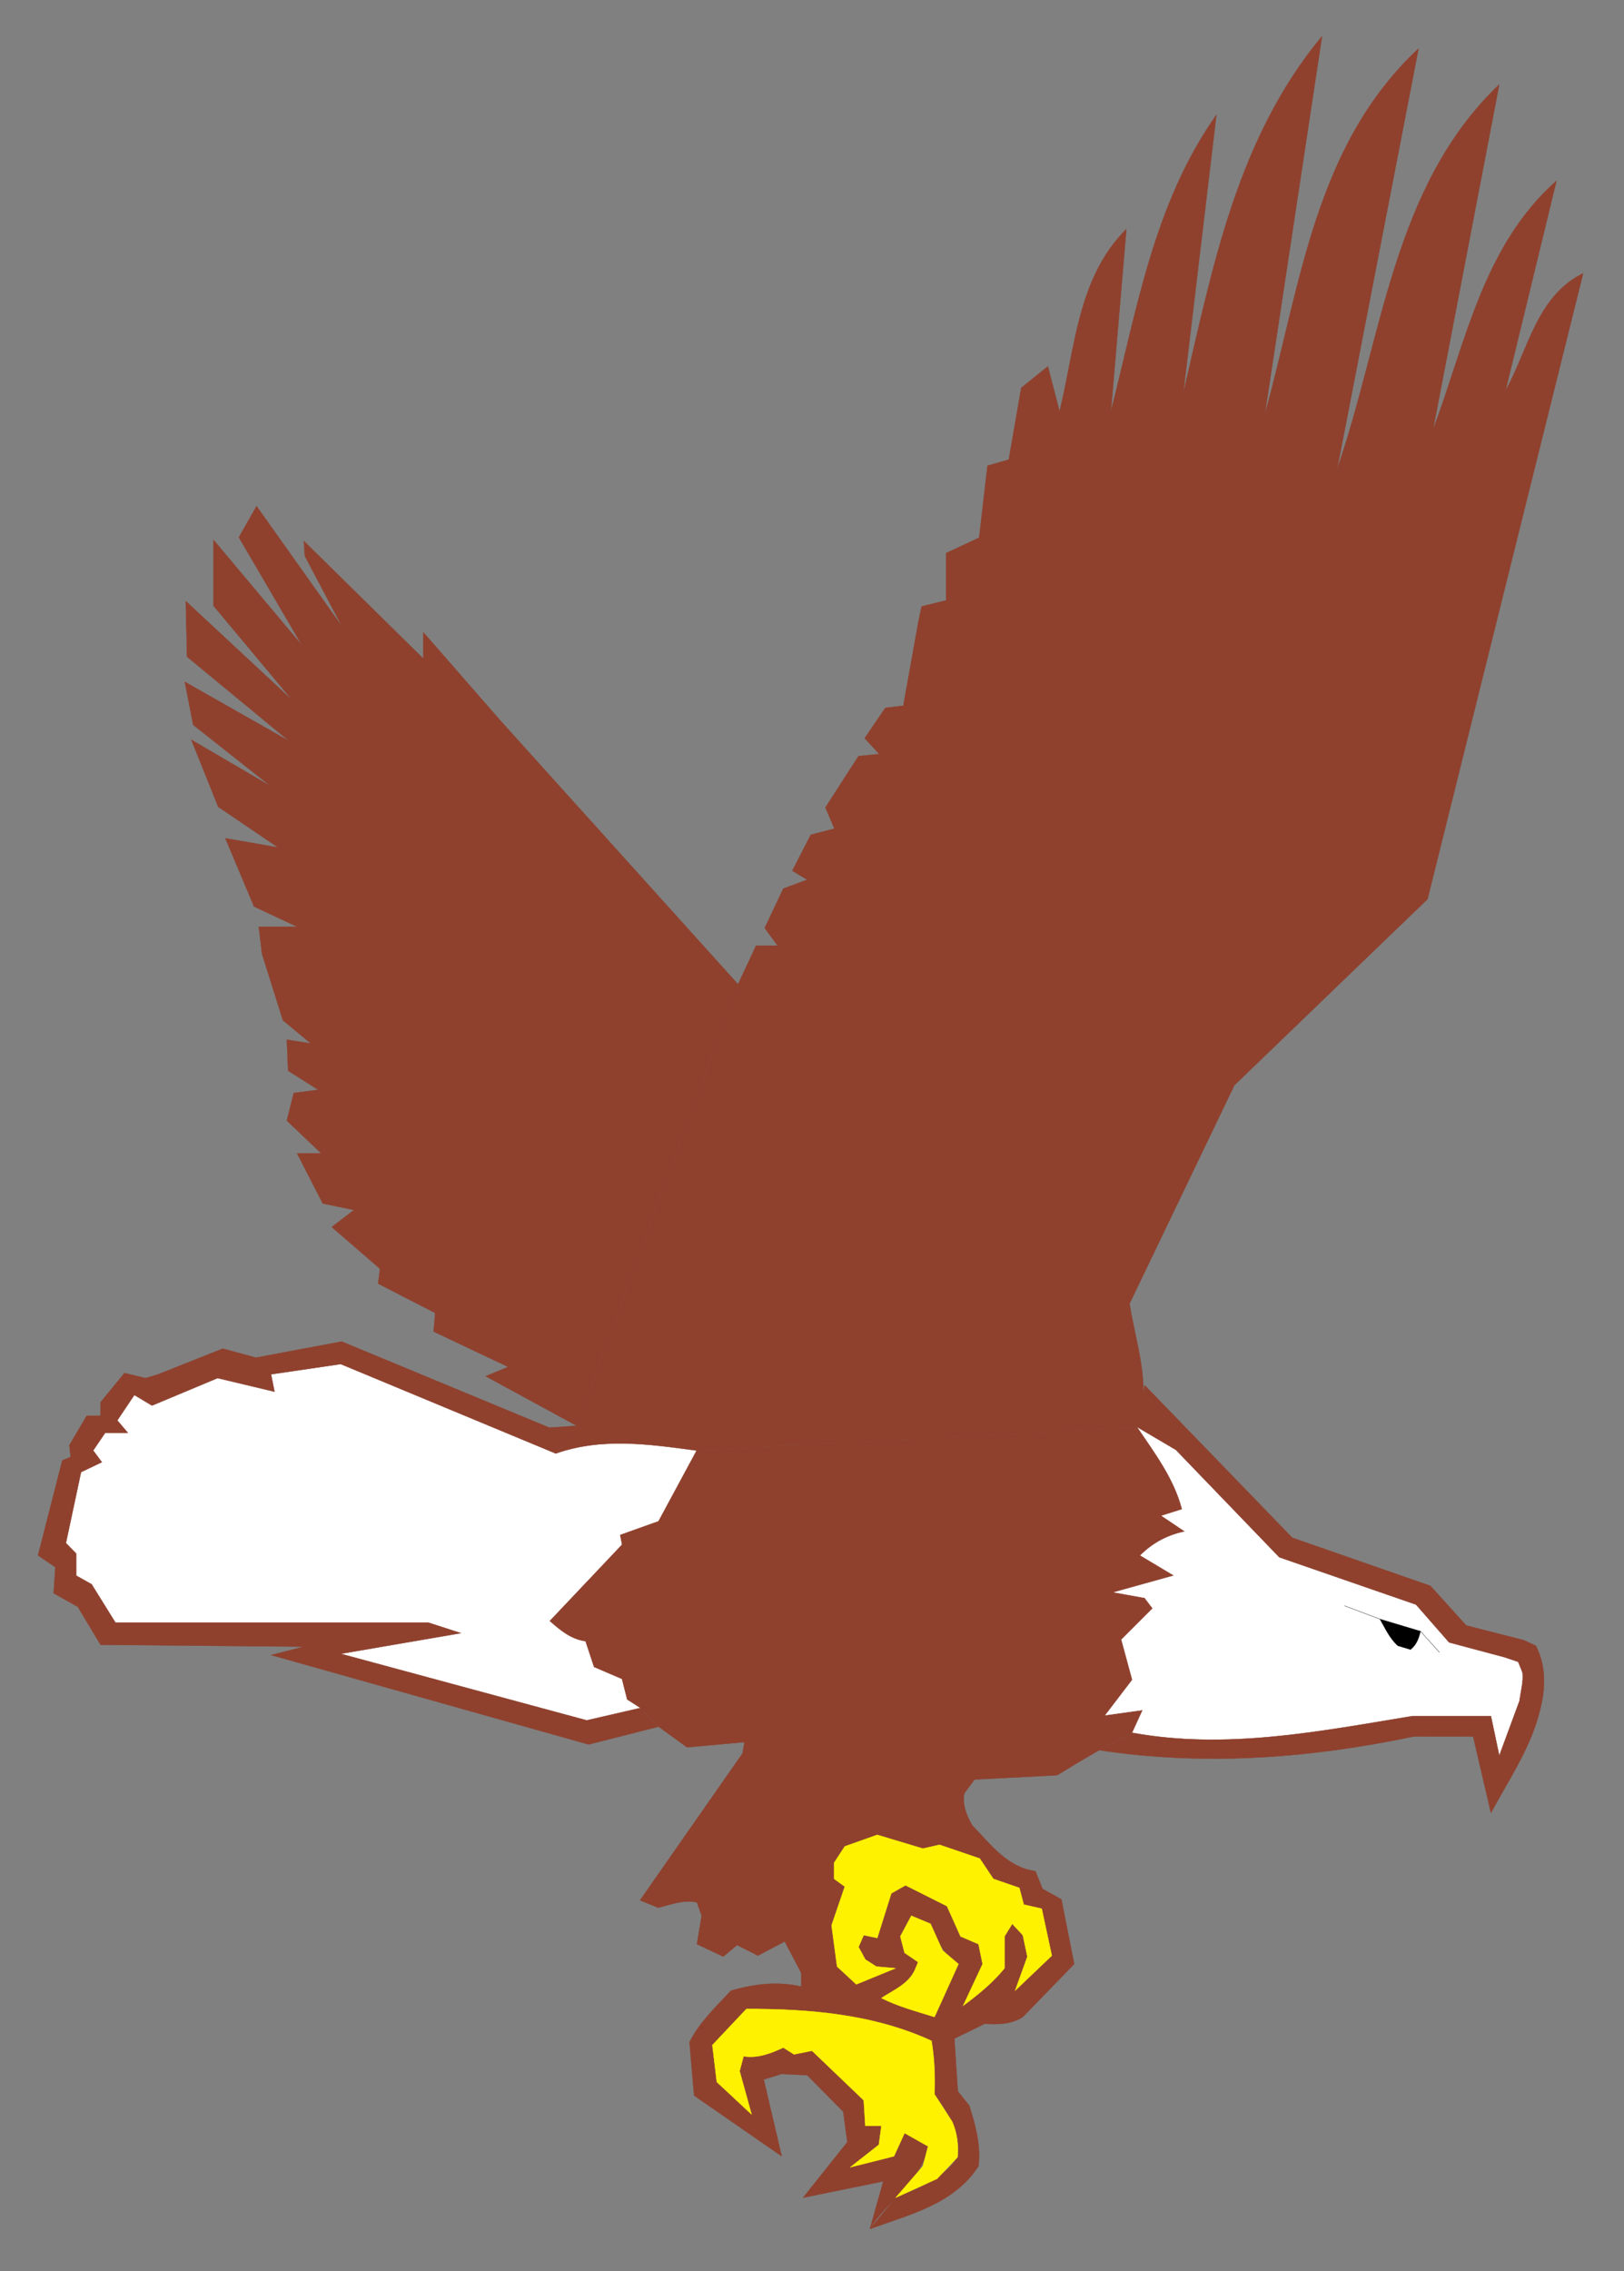
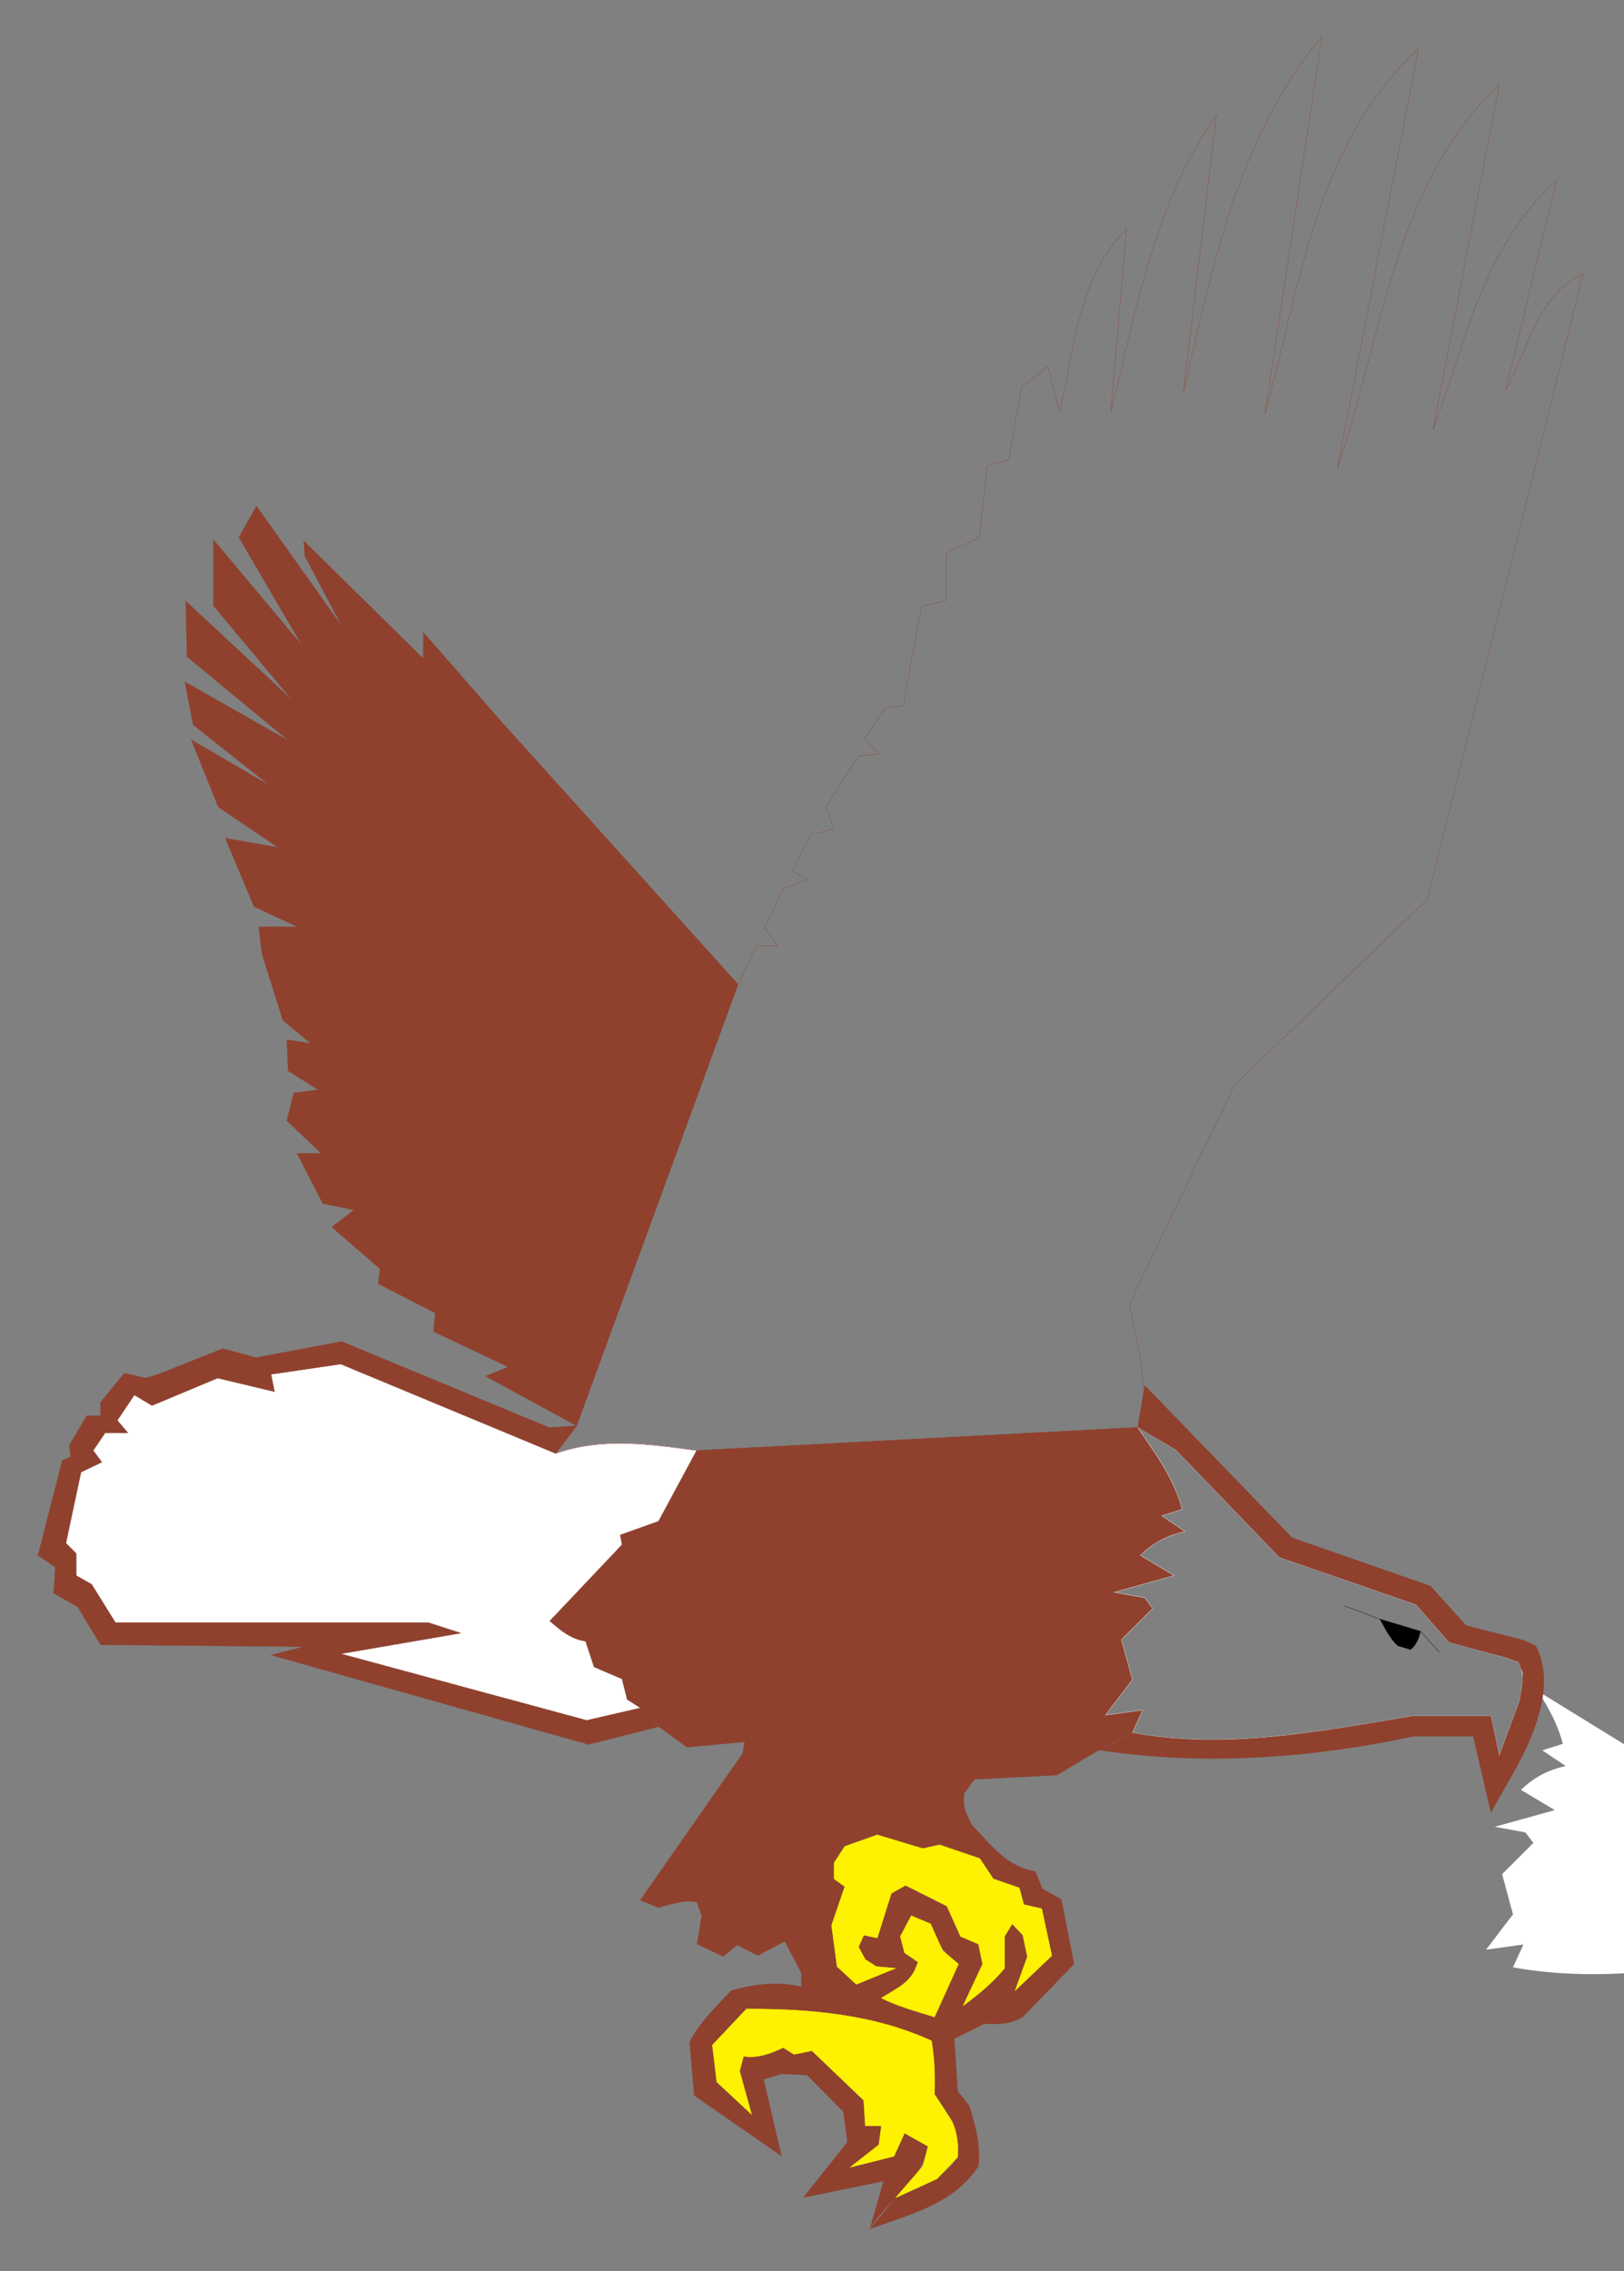
<svg xmlns="http://www.w3.org/2000/svg" xmlns:ns1="http://www.inkscape.org/namespaces/inkscape" xmlns:ns2="http://sodipodi.sourceforge.net/DTD/sodipodi-0.dtd" id="svg33327" version="1.1" ns1:version="0.48.1 " width="128.75" height="180" xml:space="preserve" ns2:docname="Eagle_21.pdf">
  <rect width="100%" height="100%" fill="#808080" stroke="none" />
  <defs id="defs33331" />
  <ns2:namedview pagecolor="#ffffff" bordercolor="#666666" borderopacity="1" objecttolerance="10" gridtolerance="10" guidetolerance="10" ns1:pageopacity="0" ns1:pageshadow="2" ns1:window-width="640" ns1:window-height="480" id="namedview33329" showgrid="false" ns1:zoom="1.6166667" ns1:cx="64.375" ns1:cy="90" ns1:window-x="428" ns1:window-y="75" ns1:window-maximized="0" ns1:current-layer="g33335" />
  <g id="g33335" ns1:groupmode="layer" ns1:label="Eagle_21" transform="matrix(1.25,0,0,-1.25,0,180)">
    <g id="g33337" transform="scale(0.24,0.24)">
      <path d="m 184,216.793 -10.043,-18.625 -10.164,-3.625 0.5,-2.586 -19.125,-20.207 c 2.789,-2.5 5.625,-4.875 9.5,-5.418 l 2.25,-6.789 7.375,-3.168 1.375,-5.418 c 3.375,-1.664 5.75,-4.5 8.375,-7.125 l 7.5,-5.457 15.207,1.375 -0.543,-3 L 169.125,97.957 173.957,96 c 3.375,0.832 6.668,2.168 10.211,1.418 l 1.25,-3.543 -1.25,-7.5 6.957,-3.293 3.668,3.043 5.5,-2.793 7.082,3.75 4.375,-8.332 0,-3.582 c -6.293,1.457 -12.457,0.707 -18.582,-1.086 -3.961,-4.25 -8.293,-8.289 -10.961,-13.582 l 1.211,-14.125 23.164,-16.043 -4.75,20.293 4.75,1.457 6.711,-0.332 9.539,-9.625 1.086,-8.043 -11.711,-14.707 21.211,4.332 -3.543,-12.582 c 4.582,7.625 13.875,12.625 15.375,21.832 l -6.207,3.5 -2.793,-6.125 -11.582,-2.914 7.582,5.957 0.668,5 -4.25,0 -0.418,6.75 -13.668,13.082 -4.75,-0.957 L 207,59.043 C 203.668,57.5 200.293,56.168 196.5,56.75 l -1.043,-3.918 3.168,-11.457 -9.207,8.582 -1.168,9.75 9,9.543 c 16.582,0.043 33.625,-1.418 48.918,-8.418 0.789,-4.664 0.957,-9.414 0.789,-14.125 3.543,-4.832 7.168,-10.289 6.086,-16.625 C 249.207,24.25 242.793,22 236.668,19.375 l -6.793,-8.25 C 240.5,15 252,17.625 258.582,27.707 c 0.668,5.586 -0.789,10.836 -2.457,16.043 l -3,3.75 -0.918,13.918 8,3.914 c 3.543,-0.207 7,-0.164 10.086,1.793 l -2.043,6.957 3.25,9 -1.207,5.668 -2.793,3 -2.043,-3.332 0,-8.418 C 262.293,76.125 258.5,73.043 254.5,70.082 l -7.543,-2.957 c -4.75,1.5 -9.539,2.75 -14.039,5 4,2.207 8.414,4.75 9.707,9.5 l -3.582,2.457 -1.125,4.336 2.914,5.457 5.086,-2.125 c 1.625,-4.207 3.332,-8.207 7.375,-10.625 l -6.336,-14 7.543,2.957 5.168,11.043 -1.086,5.25 -4.75,2.043 -3.582,8 -10.957,5.5 -3.75,-2.125 -3.711,-11.793 -3.582,0.75 -1.375,-3.125 1.793,-3.293 2.914,-1.875 5.086,-0.457 -10.375,-4.25 -5.086,4.707 -1.457,10.875 3.5,10.25 -2.832,2.043 0,4.25 2.832,4.332 8.582,3.043 12.043,-3.625 4.418,1 10.625,-3.625 3.582,-5.375 6.875,-2.375 1.168,-4.418 4.75,-1.082 2.664,-12.418 -9.707,-9.25 2.043,-6.957 13.582,14 -3.375,17.082 -5,2.793 -1.875,4.668 c -7.5,1.039 -11.832,7.082 -16.75,12.164 -1.457,2.625 -2.582,5.293 -2.043,8.375 l 2.711,3.668 21.832,1.125 c 6.457,3.957 13,7.918 19.875,11.207 l 2.75,6.043 -9.875,-1.375 7.125,9.332 -2.875,10.625 8.25,8.25 -2.125,2.793 -8.082,1.457 15.875,4.418 -8.918,5.332 c 3.293,3.25 7.25,5.418 11.832,6.293 l -6.207,4.168 5.418,1.707 c -2.125,8.168 -7.168,14.793 -11.793,21.668 L 184,216.793" style="fill:#8f412e;fill-opacity:1;fill-rule:nonzero;stroke:none" id="path33339" />
-       <path d="m 184,216.793 -10.043,-18.625 -10.164,-3.625 0.5,-2.586 -19.125,-20.207 c 2.789,-2.5 5.625,-4.875 9.5,-5.418 l 2.25,-6.789 7.375,-3.168 1.375,-5.418 c 3.375,-1.664 5.75,-4.5 8.375,-7.125 l 7.5,-5.457 15.207,1.375 -0.543,-3 L 169.125,97.957 173.957,96 c 3.375,0.832 6.668,2.168 10.211,1.418 l 1.25,-3.543 -1.25,-7.5 6.957,-3.293 3.668,3.043 5.5,-2.793 7.082,3.75 4.375,-8.332 0,-3.582 c -6.293,1.457 -12.457,0.707 -18.582,-1.086 -3.961,-4.25 -8.293,-8.289 -10.961,-13.582 l 1.211,-14.125 23.164,-16.043 -4.75,20.293 4.75,1.457 6.711,-0.332 9.539,-9.625 1.086,-8.043 -11.711,-14.707 21.211,4.332 -3.543,-12.582 c 4.582,7.625 13.875,12.625 15.375,21.832 l -6.207,3.5 -2.793,-6.125 -11.582,-2.914 7.582,5.957 0.668,5 -4.25,0 -0.418,6.75 -13.668,13.082 -4.75,-0.957 L 207,59.043 C 203.668,57.5 200.293,56.168 196.5,56.75 l -1.043,-3.918 3.168,-11.457 -9.207,8.582 -1.168,9.75 9,9.543 c 16.582,0.043 33.625,-1.418 48.918,-8.418 0.789,-4.664 0.957,-9.414 0.789,-14.125 3.543,-4.832 7.168,-10.289 6.086,-16.625 C 249.207,24.25 242.793,22 236.668,19.375 l -6.793,-8.25 C 240.5,15 252,17.625 258.582,27.707 c 0.668,5.586 -0.789,10.836 -2.457,16.043 l -3,3.75 -0.918,13.918 8,3.914 c 3.543,-0.207 7,-0.164 10.086,1.793 l -2.043,6.957 3.25,9 -1.207,5.668 -2.793,3 -2.043,-3.332 0,-8.418 C 262.293,76.125 258.5,73.043 254.5,70.082 l -7.543,-2.957 c -4.75,1.5 -9.539,2.75 -14.039,5 4,2.207 8.414,4.75 9.707,9.5 l -3.582,2.457 -1.125,4.336 2.914,5.457 5.086,-2.125 c 1.625,-4.207 3.332,-8.207 7.375,-10.625 l -6.336,-14 7.543,2.957 5.168,11.043 -1.086,5.25 -4.75,2.043 -3.582,8 -10.957,5.5 -3.75,-2.125 -3.711,-11.793 -3.582,0.75 -1.375,-3.125 1.793,-3.293 2.914,-1.875 5.086,-0.457 -10.375,-4.25 -5.086,4.707 -1.457,10.875 3.5,10.25 -2.832,2.043 0,4.25 2.832,4.332 8.582,3.043 12.043,-3.625 4.418,1 10.625,-3.625 3.582,-5.375 6.875,-2.375 1.168,-4.418 4.75,-1.082 2.664,-12.418 -9.707,-9.25 2.043,-6.957 13.582,14 -3.375,17.082 -5,2.793 -1.875,4.668 c -7.5,1.039 -11.832,7.082 -16.75,12.164 -1.457,2.625 -2.582,5.293 -2.043,8.375 l 2.711,3.668 21.832,1.125 c 6.457,3.957 13,7.918 19.875,11.207 l 2.75,6.043 -9.875,-1.375 7.125,9.332 -2.875,10.625 8.25,8.25 -2.125,2.793 -8.082,1.457 15.875,4.418 -8.918,5.332 c 3.293,3.25 7.25,5.418 11.832,6.293 l -6.207,4.168 5.418,1.707 c -2.125,8.168 -7.168,14.793 -11.793,21.668 L 184,216.793" style="fill:none;stroke:#8f412e;stroke-opacity:1;stroke-width:0.083;stroke-linecap:round;stroke-linejoin:round;stroke-miterlimit:4;stroke-dasharray:none" id="path33341" />
      <path d="m 247.625,24.375 5.418,5.707 c 0.25,3.293 -0.086,6.418 -1.418,9.418 l -4.668,7.207 c 0.168,4.75 0,9.418 -0.789,14.125 -15.293,7.043 -32.336,8.461 -48.918,8.418 l -9,-9.543 1.168,-9.75 9.207,-8.582 -3.168,11.457 1.043,3.918 c 3.793,-0.582 7.168,0.75 10.5,2.293 l 2.832,-1.793 4.75,0.957 13.668,-13.082 0.418,-6.75 4.25,0 -0.668,-5 -7.582,-5.957 11.582,2.914 2.793,6.125 6.207,-3.5 -1.375,-5.25 -7.207,-8.332 10.957,5" style="fill:#fff200;fill-opacity:1;fill-rule:nonzero;stroke:none" id="path33343" />
      <path d="m 247.625,24.375 5.418,5.707 c 0.25,3.293 -0.086,6.418 -1.418,9.418 l -4.668,7.207 c 0.168,4.75 0,9.418 -0.789,14.125 -15.293,7.043 -32.336,8.461 -48.918,8.418 l -9,-9.543 1.168,-9.75 9.207,-8.582 -3.168,11.457 1.043,3.918 c 3.793,-0.582 7.168,0.75 10.5,2.293 l 2.832,-1.793 4.75,0.957 13.668,-13.082 0.418,-6.75 4.25,0 -0.668,-5 -7.582,-5.957 11.582,2.914 2.793,6.125 6.207,-3.5 -1.375,-5.25 -7.207,-8.332 10.957,5" style="fill:none;stroke:#fff200;stroke-opacity:1;stroke-width:0.083;stroke-linecap:round;stroke-linejoin:round;stroke-miterlimit:10;stroke-dasharray:none" id="path33345" />
      <path d="m 246.957,67.125 6.336,14 -4.211,3.582 -3.164,7.043 -5.086,2.125 -2.914,-5.457 1.125,-4.336 3.582,-2.457 -0.957,-2.293 c -1.793,-3.625 -5.586,-5.082 -8.75,-7.207 4.457,-2.25 9.289,-3.5 14.039,-5" style="fill:#fff200;fill-opacity:1;fill-rule:nonzero;stroke:none" id="path33347" />
      <path d="m 246.957,67.125 6.336,14 -4.211,3.582 -3.164,7.043 -5.086,2.125 -2.914,-5.457 1.125,-4.336 3.582,-2.457 -0.957,-2.293 c -1.793,-3.625 -5.586,-5.082 -8.75,-7.207 4.457,-2.25 9.289,-3.5 14.039,-5" style="fill:none;stroke:#fff200;stroke-opacity:1;stroke-width:0.083;stroke-linecap:round;stroke-linejoin:round;stroke-miterlimit:10;stroke-dasharray:none" id="path33349" />
      <path d="m 254.5,70.082 5.168,11.043 -1.086,5.25 -4.75,2.043 -3.582,8 -10.957,5.5 -3.75,-2.125 -3.711,-11.793 -3.582,0.75 -1.375,-3.125 1.793,-3.293 2.914,-1.875 5.086,-0.457 -10.375,-4.25 -5.086,4.707 -1.457,10.875 3.5,10.25 -2.832,2.043 0,4.25 2.832,4.332 8.582,3.043 12.043,-3.625 4.418,1 10.625,-3.625 3.582,-5.375 6.875,-2.375 1.168,-4.418 4.75,-1.082 2.664,-12.418 -9.707,-9.25 3.25,9 -1.207,5.668 -2.793,3 -2.043,-3.332 0,-8.418 C 262.293,76.125 258.5,73.043 254.5,70.082" style="fill:#fff200;fill-opacity:1;fill-rule:nonzero;stroke:none" id="path33351" />
      <path d="m 254.5,70.082 5.168,11.043 -1.086,5.25 -4.75,2.043 -3.582,8 -10.957,5.5 -3.75,-2.125 -3.711,-11.793 -3.582,0.75 -1.375,-3.125 1.793,-3.293 2.914,-1.875 5.086,-0.457 -10.375,-4.25 -5.086,4.707 -1.457,10.875 3.5,10.25 -2.832,2.043 0,4.25 2.832,4.332 8.582,3.043 12.043,-3.625 4.418,1 10.625,-3.625 3.582,-5.375 6.875,-2.375 1.168,-4.418 4.75,-1.082 2.664,-12.418 -9.707,-9.25 3.25,9 -1.207,5.668 -2.793,3 -2.043,-3.332 0,-8.418 C 262.293,76.125 258.5,73.043 254.5,70.082" style="fill:none;stroke:#fff200;stroke-opacity:1;stroke-width:0.083;stroke-linecap:round;stroke-linejoin:round;stroke-miterlimit:10;stroke-dasharray:none" id="path33353" />
-       <path d="m 402.375,155.707 c 0.25,1.836 -0.375,3.586 -1.168,5.25 l -3.582,1.211 -14.668,3.914 -8.75,10 -36.125,12.5 -27.332,28.375 -10.125,5.961 c 4.625,-6.836 9.668,-13.5 11.793,-21.668 l -5.418,-1.707 6.207,-4.168 c -4.582,-0.918 -8.5,-3 -11.832,-6.293 l 8.918,-5.332 -15.875,-4.418 8.082,-1.457 2.125,-2.793 -8.25,-8.25 2.875,-10.625 -7.125,-9.332 9.875,1.375 -2.75,-6.043 c 24.875,-4.5 49.418,0.375 74,4.418 l 20.75,0 2.207,-10.457 5.336,14.457 0.832,5.082" style="fill:#ffffff;fill-opacity:1;fill-rule:nonzero;stroke:none" id="path33355" />
+       <path d="m 402.375,155.707 c 0.25,1.836 -0.375,3.586 -1.168,5.25 c 4.625,-6.836 9.668,-13.5 11.793,-21.668 l -5.418,-1.707 6.207,-4.168 c -4.582,-0.918 -8.5,-3 -11.832,-6.293 l 8.918,-5.332 -15.875,-4.418 8.082,-1.457 2.125,-2.793 -8.25,-8.25 2.875,-10.625 -7.125,-9.332 9.875,1.375 -2.75,-6.043 c 24.875,-4.5 49.418,0.375 74,4.418 l 20.75,0 2.207,-10.457 5.336,14.457 0.832,5.082" style="fill:#ffffff;fill-opacity:1;fill-rule:nonzero;stroke:none" id="path33355" />
      <path d="m 402.375,155.707 c 0.25,1.836 -0.375,3.586 -1.168,5.25 l -3.582,1.211 -14.668,3.914 -8.75,10 -36.125,12.5 -27.332,28.375 -10.125,5.961 c 4.625,-6.836 9.668,-13.5 11.793,-21.668 l -5.418,-1.707 6.207,-4.168 c -4.582,-0.918 -8.5,-3 -11.832,-6.293 l 8.918,-5.332 -15.875,-4.418 8.082,-1.457 2.125,-2.793 -8.25,-8.25 2.875,-10.625 -7.125,-9.332 9.875,1.375 -2.75,-6.043 c 24.875,-4.5 49.418,0.375 74,4.418 l 20.75,0 2.207,-10.457 5.336,14.457 0.832,5.082" style="fill:none;stroke:#ffffff;stroke-opacity:1;stroke-width:0.083;stroke-linecap:round;stroke-linejoin:round;stroke-miterlimit:10;stroke-dasharray:none" id="path33357" />
      <path d="m 364.668,172.25 -9.336,3.5" style="fill:none;stroke:#000000;stroke-opacity:1;stroke-width:0.083;stroke-linecap:round;stroke-linejoin:round;stroke-miterlimit:4;stroke-dasharray:none" id="path33359" />
      <path d="m 375.375,169.043 c -0.418,-1.875 -1.082,-3.625 -2.625,-4.836 l -3.332,1 c -2.168,1.918 -3.336,4.586 -4.75,7.043 l 10.707,-3.207" style="fill:#000000;fill-opacity:1;fill-rule:nonzero;stroke:none" id="path33361" />
      <path d="m 375.375,169.043 c -0.418,-1.875 -1.082,-3.625 -2.625,-4.836 l -3.332,1 c -2.168,1.918 -3.336,4.586 -4.75,7.043 l 10.707,-3.207" style="fill:none;stroke:#000000;stroke-opacity:1;stroke-width:0.083;stroke-linecap:round;stroke-linejoin:round;stroke-miterlimit:4;stroke-dasharray:none" id="path33363" />
      <path d="m 380.375,163.5 -5,5.543" style="fill:none;stroke:#000000;stroke-opacity:1;stroke-width:0.083;stroke-linecap:round;stroke-linejoin:round;stroke-miterlimit:4;stroke-dasharray:none" id="path33365" />
      <path d="m 169.125,148.75 -3.457,2.207 -1.375,5.418 -7.375,3.168 -2.25,6.789 c -3.875,0.543 -6.711,2.961 -9.5,5.418 l 19.125,20.207 -0.5,2.586 10.164,3.625 10.043,18.625 c -12.457,1.707 -24.957,3.5 -37.125,-0.793 l -56.832,23.625 -18.418,-2.707 0.918,-4.586 -15.043,3.586 -17.332,-7.25 -4.668,2.789 -4.5,-6.707 2.793,-3.293 -6,0 -3.168,-4.664 2.293,-3.086 -5.5,-2.625 -4,-18.75 2.707,-2.75 0,-5.832 4.082,-2.293 6.293,-10.125 82.668,0 8.625,-2.789 -31.75,-5.461 65,-17.582 14.082,3.25" style="fill:#ffffff;fill-opacity:1;fill-rule:nonzero;stroke:none" id="path33367" />
      <path d="m 169.125,148.75 -3.457,2.207 -1.375,5.418 -7.375,3.168 -2.25,6.789 c -3.875,0.543 -6.711,2.961 -9.5,5.418 l 19.125,20.207 -0.5,2.586 10.164,3.625 10.043,18.625 c -12.457,1.707 -24.957,3.5 -37.125,-0.793 l -56.832,23.625 -18.418,-2.707 0.918,-4.586 -15.043,3.586 -17.332,-7.25 -4.668,2.789 -4.5,-6.707 2.793,-3.293 -6,0 -3.168,-4.664 2.293,-3.086 -5.5,-2.625 -4,-18.75 2.707,-2.75 0,-5.832 4.082,-2.293 6.293,-10.125 82.668,0 8.625,-2.789 -31.75,-5.461 65,-17.582 14.082,3.25" style="fill:none;stroke:#ffffff;stroke-opacity:1;stroke-width:0.083;stroke-linecap:round;stroke-linejoin:round;stroke-miterlimit:10;stroke-dasharray:none" id="path33369" />
      <path d="m 152.375,223.332 -7.207,-0.5 -54.875,22.75 -22.668,-4.25 -8.75,2.375 -17.082,-6.789 -3.336,-1 -5.582,1.332 -6.293,-7.707 0,-3.586 -3.664,0 -4.586,-7.75 0.336,-3.125 -2.211,-0.914 -6.414,-25.086 4.582,-3.125 -0.457,-6.875 6.375,-3.582 6.039,-10.043 53.711,-0.5 -8.668,-2.207 83.918,-23.625 18.5,4.707 -4.918,4.918 -14.082,-3.25 -65,17.582 31.75,5.461 -8.625,2.789 -82.668,0 -6.293,10.125 -4.082,2.293 0,5.832 -2.707,2.75 4,18.75 5.5,2.625 -2.293,3.086 3.168,4.664 6,0 -2.793,3.293 4.5,6.707 4.668,-2.789 17.332,7.25 15.043,-3.586 -0.918,4.586 18.418,2.707 56.832,-23.625 5.5,7.332" style="fill:#8f412e;fill-opacity:1;fill-rule:nonzero;stroke:none" id="path33371" />
      <path d="m 152.375,223.332 -7.207,-0.5 -54.875,22.75 -22.668,-4.25 -8.75,2.375 -17.082,-6.789 -3.336,-1 -5.582,1.332 -6.293,-7.707 0,-3.586 -3.664,0 -4.586,-7.75 0.336,-3.125 -2.211,-0.914 -6.414,-25.086 4.582,-3.125 -0.457,-6.875 6.375,-3.582 6.039,-10.043 53.711,-0.5 -8.668,-2.207 83.918,-23.625 18.5,4.707 -4.918,4.918 -14.082,-3.25 -65,17.582 31.75,5.461 -8.625,2.789 -82.668,0 -6.293,10.125 -4.082,2.293 0,5.832 -2.707,2.75 4,18.75 5.5,2.625 -2.293,3.086 3.168,4.664 6,0 -2.793,3.293 4.5,6.707 4.668,-2.789 17.332,7.25 15.043,-3.586 -0.918,4.586 18.418,2.707 56.832,-23.625 5.5,7.332" style="fill:none;stroke:#8f412e;stroke-opacity:1;stroke-width:0.083;stroke-linecap:round;stroke-linejoin:round;stroke-miterlimit:4;stroke-dasharray:none" id="path33373" />
      <path d="m 132.168,409.707 -20.293,23.25 0,-6.957 -31.582,31.082 0.25,-3.957 9.832,-18.625 -22.582,31.793 -4.668,-8.25 16.625,-28.461 -23.332,27.793 0,-17.418 20.875,-25 -28.211,26.25 0.336,-14.707 26.957,-22.25 -27.543,15.625 2.211,-11.375 20.5,-16.207 -21,12.289 7.125,-17.75 15.789,-10.707 -13.914,2.418 7.582,-18.043 11.375,-5.332 -10.125,0 0.875,-7.211 5.5,-17.5 7.375,-6.125 -6.332,1 0.332,-8.207 7.957,-5.043 -6.457,-0.832 -1.832,-7.293 9.082,-8.664 -6.375,0 6.793,-13.25 8.25,-1.711 -5.875,-4.5 12.75,-11.039 -0.5,-3.918 15.082,-7.75 -0.418,-4.918 19.711,-9.332 -5.961,-2.457 24.043,-13.086 42.668,116.625 -62.875,69.75" style="fill:#8f412e;fill-opacity:1;fill-rule:nonzero;stroke:none" id="path33375" />
      <path d="m 132.168,409.707 -20.293,23.25 0,-6.957 -31.582,31.082 0.25,-3.957 9.832,-18.625 -22.582,31.793 -4.668,-8.25 16.625,-28.461 -23.332,27.793 0,-17.418 20.875,-25 -28.211,26.25 0.336,-14.707 26.957,-22.25 -27.543,15.625 2.211,-11.375 20.5,-16.207 -21,12.289 7.125,-17.75 15.789,-10.707 -13.914,2.418 7.582,-18.043 11.375,-5.332 -10.125,0 0.875,-7.211 5.5,-17.5 7.375,-6.125 -6.332,1 0.332,-8.207 7.957,-5.043 -6.457,-0.832 -1.832,-7.293 9.082,-8.664 -6.375,0 6.793,-13.25 8.25,-1.711 -5.875,-4.5 12.75,-11.039 -0.5,-3.918 15.082,-7.75 -0.418,-4.918 19.711,-9.332 -5.961,-2.457 24.043,-13.086 42.668,116.625 -62.875,69.75" style="fill:none;stroke:#8f412e;stroke-opacity:1;stroke-width:0.083;stroke-linecap:round;stroke-linejoin:round;stroke-miterlimit:4;stroke-dasharray:none" id="path33377" />
-       <path d="m 152.375,223.332 -5.5,-7.332 c 12.168,4.293 24.668,2.457 37.125,0.793 l 116.625,6.125 c 3.793,10.914 -0.418,21.789 -2.125,32.664 l 27.707,57.711 51.043,49.164 41.125,165.336 c -12.25,-6 -14.457,-20.043 -20.5,-30.961 l 13.457,55.418 C 391.957,535.082 387.375,509.668 378.707,486.5 l 17.5,91.207 c -28.164,-26.914 -30.75,-66.625 -42.832,-101.582 l 21.5,111.043 C 347.457,561.668 343.75,524.707 334.25,490.5 l 15.125,99.957 C 326.875,563.332 320.5,529.5 312.707,496.168 l 8.75,73.5 c -16.457,-23.293 -21,-51.293 -27.875,-78.336 l 4.086,48.168 C 284.707,526.543 284.168,508.125 280,491.332 l -3.082,11.875 -7.043,-5.664 -3.293,-18.961 -5.625,-1.625 -2.207,-19 -8.75,-4.082 0,-12.5 -6.457,-1.582 -0.836,-4 -4,-22.25 -4.75,-0.543 -5.457,-8.043 3.832,-4.164 -5.457,-0.543 -8.75,-13.582 2.375,-5.586 -6.25,-1.625 -4.875,-9.5 3.918,-2.375 -6.293,-2.332 -4.918,-10.418 3.418,-4.664 -5.707,0 -4.75,-10.211 -42.668,-116.625" style="fill:#8f412e;fill-opacity:1;fill-rule:nonzero;stroke:none" id="path33379" />
      <path d="m 152.375,223.332 -5.5,-7.332 c 12.168,4.293 24.668,2.457 37.125,0.793 l 116.625,6.125 c 3.793,10.914 -0.418,21.789 -2.125,32.664 l 27.707,57.711 51.043,49.164 41.125,165.336 c -12.25,-6 -14.457,-20.043 -20.5,-30.961 l 13.457,55.418 C 391.957,535.082 387.375,509.668 378.707,486.5 l 17.5,91.207 c -28.164,-26.914 -30.75,-66.625 -42.832,-101.582 l 21.5,111.043 C 347.457,561.668 343.75,524.707 334.25,490.5 l 15.125,99.957 C 326.875,563.332 320.5,529.5 312.707,496.168 l 8.75,73.5 c -16.457,-23.293 -21,-51.293 -27.875,-78.336 l 4.086,48.168 C 284.707,526.543 284.168,508.125 280,491.332 l -3.082,11.875 -7.043,-5.664 -3.293,-18.961 -5.625,-1.625 -2.207,-19 -8.75,-4.082 0,-12.5 -6.457,-1.582 -0.836,-4 -4,-22.25 -4.75,-0.543 -5.457,-8.043 3.832,-4.164 -5.457,-0.543 -8.75,-13.582 2.375,-5.586 -6.25,-1.625 -4.875,-9.5 3.918,-2.375 -6.293,-2.332 -4.918,-10.418 3.418,-4.664 -5.707,0 -4.75,-10.211 -42.668,-116.625" style="fill:none;stroke:#8f412e;stroke-opacity:1;stroke-width:0.083;stroke-linecap:round;stroke-linejoin:round;stroke-miterlimit:4;stroke-dasharray:none" id="path33381" />
      <path d="m 302.5,234.043 39,-40.293 36.5,-12.707 9.457,-10.461 15.293,-3.914 3.125,-1.461 c 3,-5.832 2.5,-12.25 0.75,-18.332 C 404.043,137.5 398.543,129.5 394,121.043 l -4.707,20.207 c -5.211,0 -10.418,-0.043 -15.625,0 -27.586,-5.793 -55.293,-7.875 -83.25,-3.625 l 8.832,4.582 c 24.875,-4.539 49.418,0.375 74,4.418 l 20.75,0 2.207,-10.457 5.336,14.457 c 0.332,2.457 1.039,4.957 0.832,7.457 l -1.168,2.875 -3.582,1.211 -14.668,3.914 -8.75,10 -36.125,12.5 -27.332,28.375 -10.125,5.961 1.875,11.125" style="fill:#8f412e;fill-opacity:1;fill-rule:nonzero;stroke:none" id="path33383" />
-       <path d="m 302.5,234.043 39,-40.293 36.5,-12.707 9.457,-10.461 15.293,-3.914 3.125,-1.461 c 3,-5.832 2.5,-12.25 0.75,-18.332 C 404.043,137.5 398.543,129.5 394,121.043 l -4.707,20.207 c -5.211,0 -10.418,-0.043 -15.625,0 -27.586,-5.793 -55.293,-7.875 -83.25,-3.625 l 8.832,4.582 c 24.875,-4.539 49.418,0.375 74,4.418 l 20.75,0 2.207,-10.457 5.336,14.457 c 0.332,2.457 1.039,4.957 0.832,7.457 l -1.168,2.875 -3.582,1.211 -14.668,3.914 -8.75,10 -36.125,12.5 -27.332,28.375 -10.125,5.961 1.875,11.125" style="fill:none;stroke:#8f412e;stroke-opacity:1;stroke-width:0.083;stroke-linecap:round;stroke-linejoin:round;stroke-miterlimit:4;stroke-dasharray:none" id="path33385" />
    </g>
  </g>
</svg>